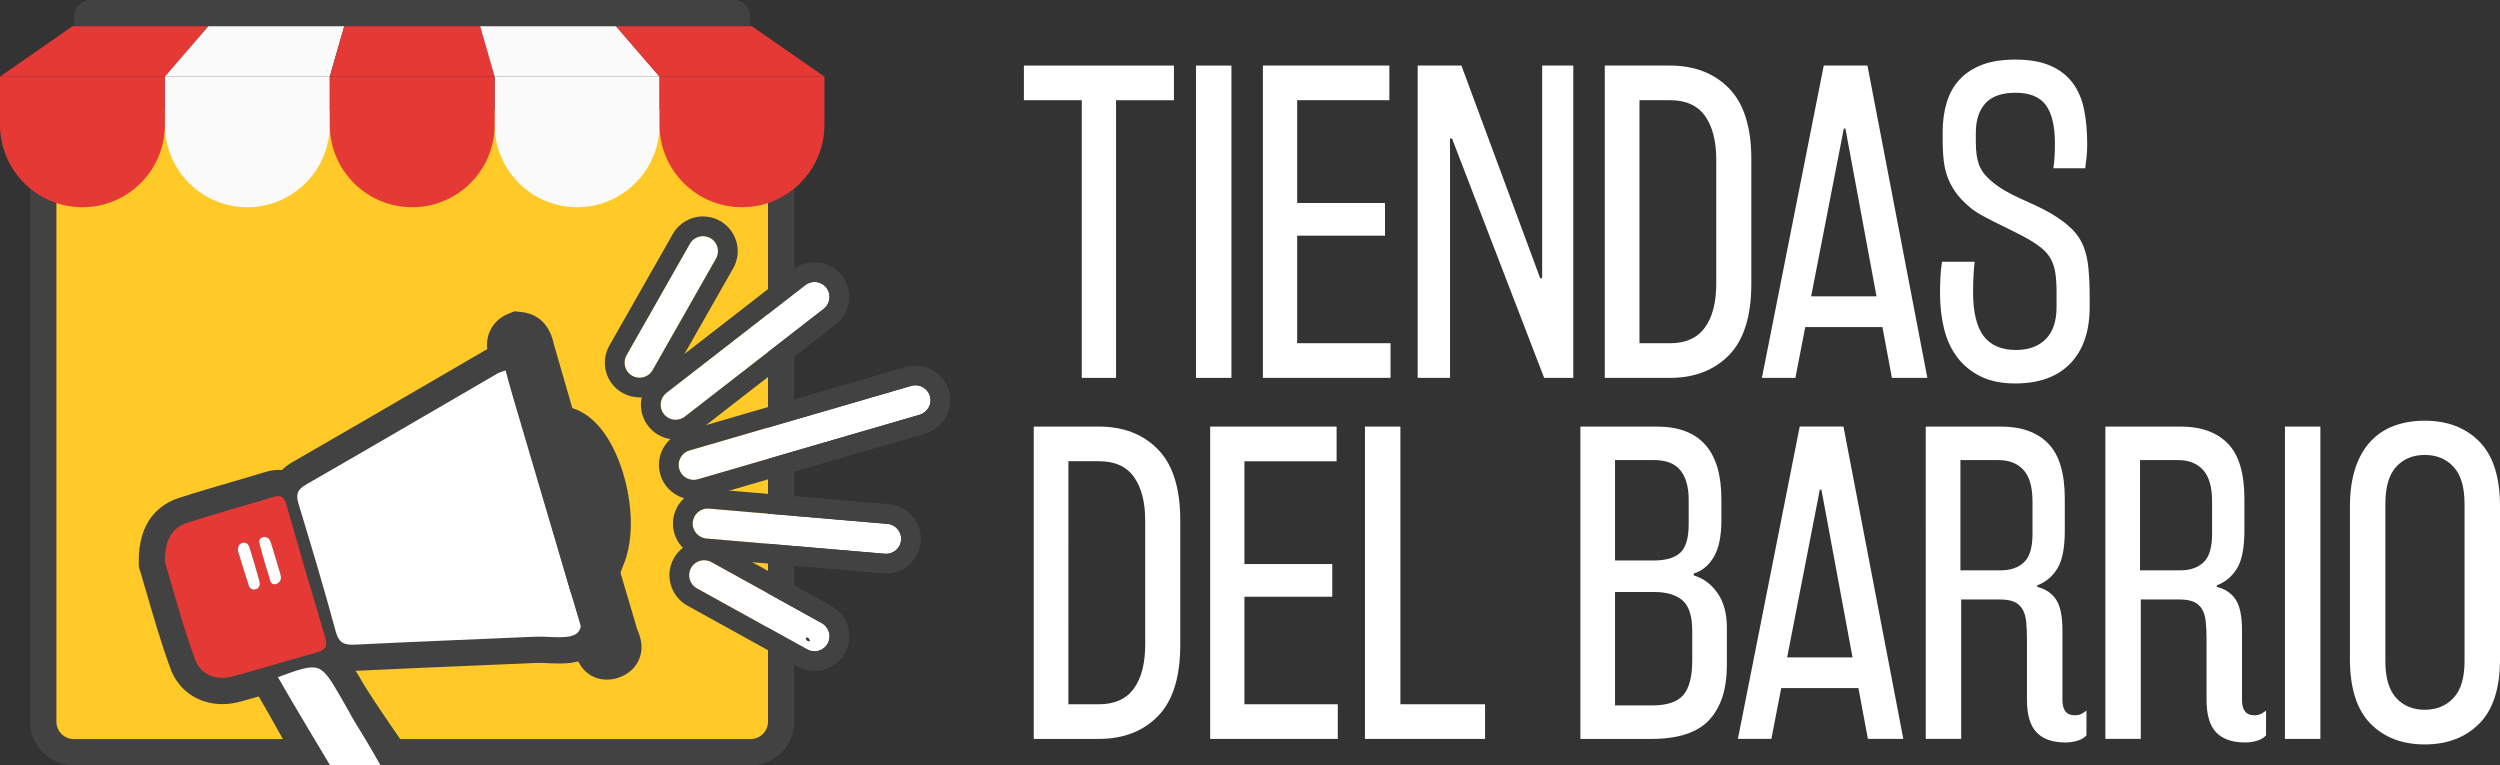
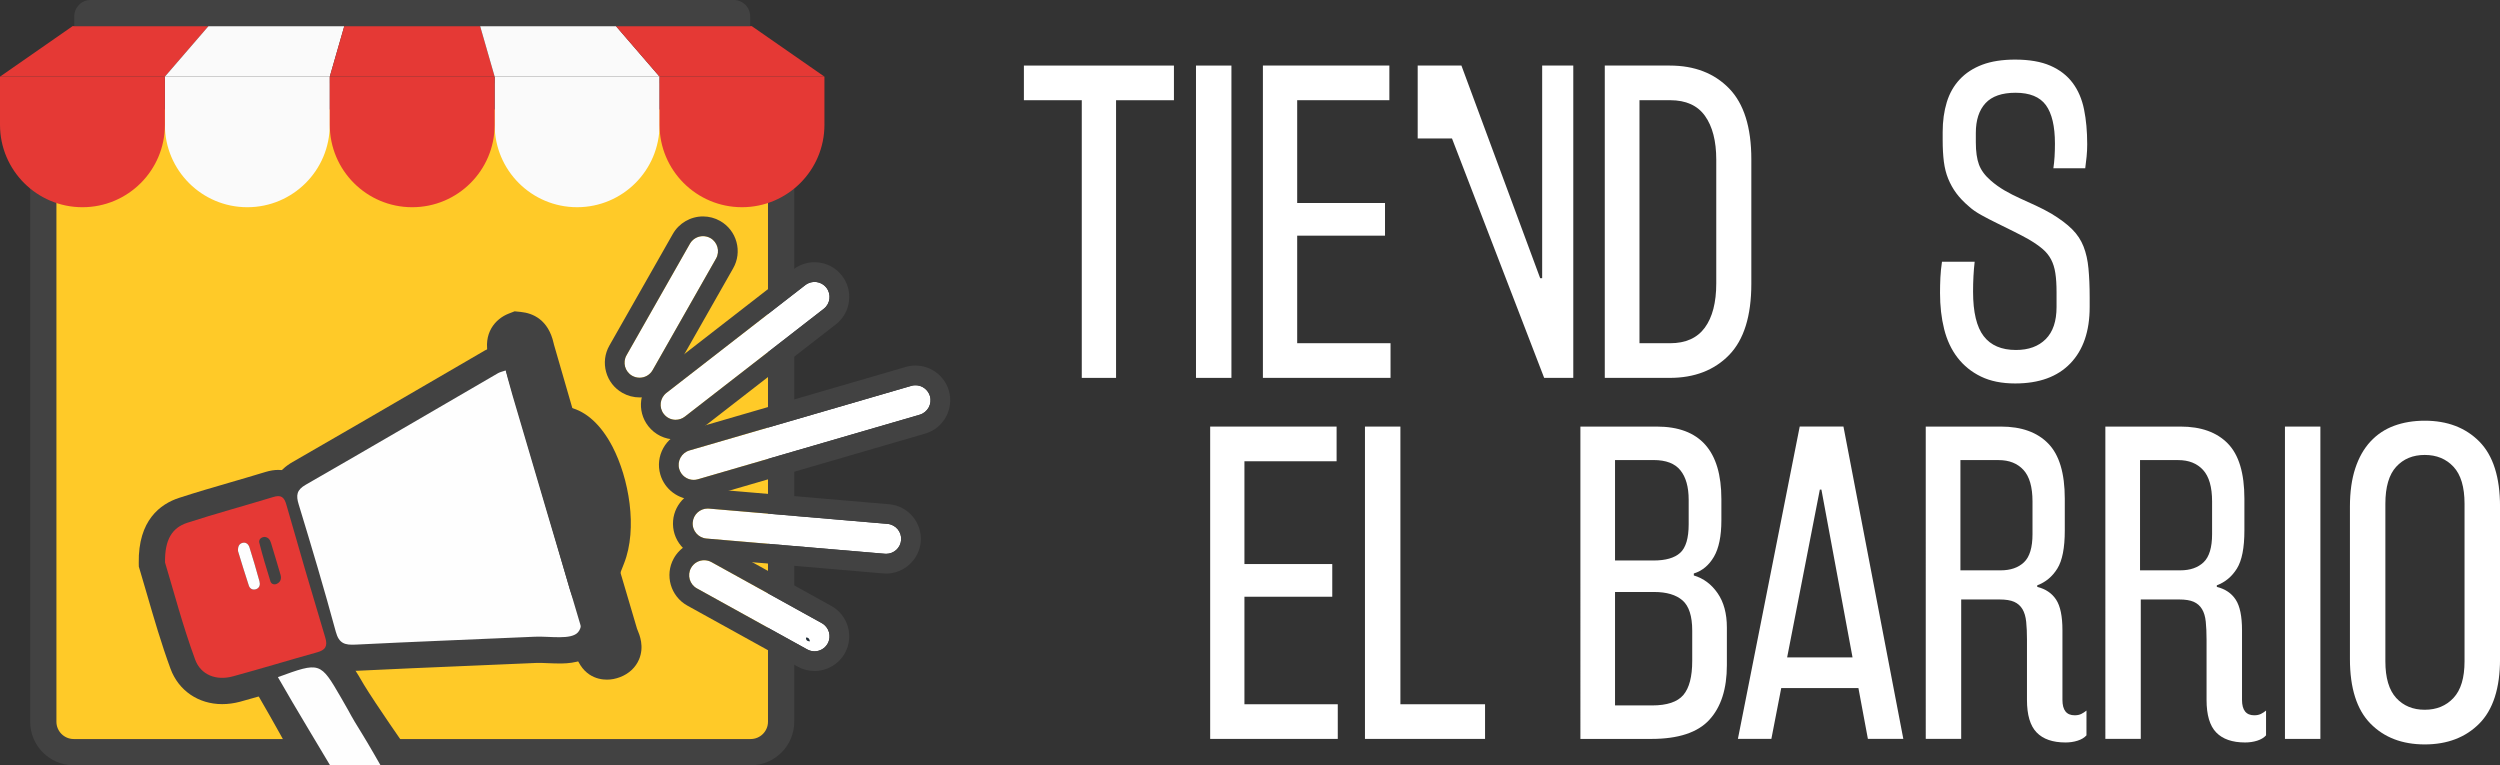
<svg xmlns="http://www.w3.org/2000/svg" version="1.1" id="Capa_1" x="0px" y="0px" width="202.537px" height="62px" viewBox="0 0 202.537 62" enable-background="new 0 0 202.537 62" xml:space="preserve">
  <rect x="0" y="0" width="202.537" height="62" fill="#333333" stroke="none" />
  <g>
    <g>
      <path fill="#FFFFFF" d="M87.64,30.614V8.119h-4.689V5.312h12.155V8.12h-4.689v22.494H87.64z" />
      <path fill="#FFFFFF" d="M96.893,5.312h2.871v25.302h-2.871V5.312z" />
      <path fill="#FFFFFF" d="M102.315,5.312h10.244V8.12h-7.468v8.327h7.115v2.648h-7.115v8.711h7.563v2.808h-10.34V5.312    L102.315,5.312z" />
-       <path fill="#FFFFFF" d="M114.854,30.614V5.312h3.543l6.381,17.229h0.16V5.312h2.521v25.302h-2.359l-7.468-19.398h-0.159v19.398    H114.854z" />
+       <path fill="#FFFFFF" d="M114.854,30.614V5.312h3.543l6.381,17.229h0.16V5.312h2.521v25.302h-2.359l-7.468-19.398h-0.159H114.854z" />
      <path fill="#FFFFFF" d="M130.011,5.312h5.266c1.998,0,3.601,0.617,4.804,1.851c1.201,1.234,1.803,3.147,1.803,5.743v10.082    c0,2.617-0.603,4.542-1.803,5.776c-1.203,1.232-2.806,1.85-4.804,1.85h-5.266V5.312z M132.817,27.806h2.49    c1.254,0,2.191-0.42,2.81-1.261c0.614-0.841,0.926-2.036,0.926-3.59v-10.02c0-1.51-0.306-2.69-0.91-3.541    s-1.547-1.276-2.821-1.276h-2.49v19.688H132.817z" />
-       <path fill="#FFFFFF" d="M152.507,26.498h-6.256l-0.797,4.115h-2.713l5.01-25.302h3.541l4.852,25.302h-2.873L152.507,26.498z     M146.729,24.009h5.297l-2.52-13.593h-0.129L146.729,24.009z" />
      <path fill="#FFFFFF" d="M166.353,13.639c0.043-0.298,0.076-0.611,0.097-0.94c0.021-0.33,0.03-0.687,0.03-1.068    c0-1.404-0.244-2.441-0.731-3.111c-0.49-0.67-1.31-1.005-2.457-1.005c-1.104,0-1.918,0.282-2.438,0.846    c-0.521,0.564-0.783,1.367-0.783,2.409v0.766c0,0.744,0.086,1.347,0.256,1.804c0.172,0.458,0.49,0.889,0.959,1.292    c0.34,0.298,0.713,0.563,1.115,0.798c0.404,0.233,0.817,0.446,1.244,0.638c0.426,0.192,0.856,0.389,1.293,0.591    c0.438,0.202,0.854,0.42,1.26,0.654c0.701,0.426,1.262,0.845,1.676,1.26c0.416,0.415,0.723,0.883,0.926,1.404    s0.336,1.111,0.396,1.771c0.063,0.66,0.098,1.437,0.098,2.329v0.799c0,1.956-0.521,3.479-1.563,4.563    c-1.043,1.085-2.531,1.627-4.47,1.627c-1.084,0-2.01-0.186-2.772-0.558c-0.769-0.372-1.398-0.884-1.898-1.532    c-0.5-0.647-0.861-1.419-1.086-2.313s-0.334-1.871-0.334-2.936c0-0.404,0.01-0.818,0.029-1.244    c0.023-0.426,0.064-0.851,0.129-1.276h2.648c-0.043,0.361-0.074,0.749-0.097,1.164s-0.032,0.835-0.032,1.262    c0,1.658,0.288,2.86,0.862,3.604c0.574,0.745,1.442,1.117,2.615,1.117c1.021,0,1.823-0.293,2.407-0.878    c0.586-0.585,0.879-1.452,0.879-2.602V23.69c0-0.616-0.03-1.138-0.098-1.563c-0.063-0.426-0.182-0.798-0.35-1.117    c-0.17-0.318-0.4-0.601-0.688-0.845c-0.287-0.245-0.664-0.506-1.134-0.782c-0.342-0.191-0.733-0.398-1.182-0.622    c-0.445-0.224-0.897-0.446-1.354-0.67c-0.459-0.225-0.891-0.446-1.293-0.67c-0.404-0.225-0.734-0.452-0.988-0.687    c-0.428-0.36-0.771-0.724-1.039-1.085c-0.266-0.362-0.481-0.75-0.651-1.165s-0.287-0.877-0.353-1.388    c-0.064-0.511-0.096-1.096-0.096-1.755v-0.64c0-0.893,0.111-1.7,0.334-2.425c0.223-0.723,0.574-1.34,1.055-1.851    c0.479-0.511,1.084-0.903,1.818-1.182c0.732-0.275,1.621-0.415,2.662-0.415c1.148,0,2.102,0.165,2.857,0.495    c0.754,0.33,1.354,0.793,1.801,1.389c0.447,0.596,0.756,1.313,0.926,2.152c0.172,0.843,0.256,1.782,0.256,2.824    c0,0.341-0.016,0.67-0.047,0.989c-0.033,0.319-0.07,0.638-0.113,0.957h-2.584v0.005H166.353z" />
-       <path fill="#FFFFFF" d="M83.748,34.559h5.265c1.999,0,3.6,0.617,4.802,1.853c1.202,1.233,1.804,3.147,1.804,5.743v10.082    c0,2.617-0.602,4.543-1.804,5.775s-2.803,1.85-4.802,1.85h-5.265V34.559z M86.555,57.055h2.489c1.255,0,2.19-0.421,2.808-1.261    c0.617-0.842,0.926-2.037,0.926-3.591v-10.02c0-1.511-0.304-2.69-0.91-3.541c-0.605-0.852-1.547-1.277-2.823-1.277h-2.489    L86.555,57.055L86.555,57.055z" />
      <path fill="#FFFFFF" d="M98.042,34.559h10.242v2.81h-7.467v8.327h7.116v2.648h-7.116v8.711h7.562v2.807H98.042V34.559z" />
      <path fill="#FFFFFF" d="M110.582,34.559h2.871v22.496h6.858v2.807h-9.729V34.559z" />
      <path fill="#FFFFFF" d="M137.222,46.62c0.787,0.233,1.43,0.714,1.93,1.437c0.5,0.725,0.75,1.647,0.75,2.776v3.063    c0,1.914-0.473,3.388-1.42,4.418c-0.944,1.033-2.516,1.549-4.705,1.549h-5.741V34.559h6.188c3.489,0,5.233,1.957,5.233,5.873    v1.723c0,1.275-0.203,2.262-0.604,2.951c-0.406,0.691-0.949,1.145-1.629,1.354v0.16H137.222z M130.841,37.271v8.137h3.127    c0.979,0,1.695-0.207,2.152-0.621c0.457-0.415,0.688-1.188,0.688-2.313v-1.979c0-1.042-0.223-1.841-0.672-2.394    c-0.445-0.554-1.168-0.83-2.168-0.83H130.841z M130.841,57.15h3c1.211,0,2.057-0.281,2.535-0.846    c0.479-0.563,0.719-1.484,0.719-2.76v-2.458c0-1.169-0.262-1.983-0.781-2.44c-0.521-0.457-1.293-0.687-2.313-0.687h-3.16V57.15    L130.841,57.15z" />
      <path fill="#FFFFFF" d="M150.56,55.745h-6.254l-0.799,4.116h-2.711l5.008-25.303h3.543l4.85,25.303h-2.87L150.56,55.745z     M144.785,53.257h5.297l-2.521-13.594h-0.127L144.785,53.257z" />
      <path fill="#FFFFFF" d="M169.035,59.574c-0.173,0.191-0.41,0.335-0.72,0.432c-0.309,0.098-0.633,0.145-0.975,0.145    c-1.043,0-1.822-0.271-2.344-0.813c-0.523-0.542-0.781-1.42-0.781-2.634V51.82c0-0.551-0.021-1.035-0.064-1.45    c-0.043-0.413-0.145-0.755-0.303-1.021c-0.16-0.267-0.383-0.463-0.67-0.592c-0.287-0.128-0.686-0.191-1.197-0.191h-3.096v11.295    h-2.871V34.559h6.094c1.66,0,2.938,0.459,3.828,1.373c0.896,0.916,1.342,2.403,1.342,4.467v2.584c0,1.404-0.2,2.432-0.604,3.08    c-0.403,0.648-0.944,1.102-1.627,1.355v0.128c0.683,0.171,1.188,0.515,1.531,1.036c0.34,0.521,0.51,1.346,0.51,2.475v5.646    c0,0.83,0.33,1.246,0.99,1.246c0.211,0,0.394-0.037,0.541-0.112c0.147-0.073,0.287-0.164,0.416-0.271V59.574L169.035,59.574z     M158.824,46.206h3.254c0.81,0,1.44-0.22,1.897-0.655s0.688-1.195,0.688-2.279v-2.647c0-1.17-0.244-2.021-0.733-2.554    c-0.488-0.531-1.16-0.797-2.011-0.797h-3.096V46.206L158.824,46.206z" />
      <path fill="#FFFFFF" d="M183.583,59.574c-0.17,0.191-0.41,0.335-0.717,0.432c-0.311,0.098-0.635,0.145-0.975,0.145    c-1.043,0-1.824-0.271-2.347-0.813s-0.78-1.42-0.78-2.634V51.82c0-0.551-0.021-1.035-0.064-1.45    c-0.041-0.413-0.143-0.755-0.303-1.021c-0.16-0.267-0.383-0.463-0.67-0.592c-0.287-0.128-0.687-0.191-1.195-0.191h-3.098v11.295    h-2.869V34.559h6.094c1.66,0,2.936,0.459,3.828,1.373c0.895,0.916,1.342,2.403,1.342,4.467v2.584c0,1.404-0.203,2.432-0.607,3.08    s-0.945,1.102-1.627,1.355v0.128c0.682,0.171,1.191,0.515,1.531,1.036s0.51,1.346,0.51,2.475v5.646c0,0.83,0.332,1.246,0.99,1.246    c0.211,0,0.393-0.037,0.543-0.112c0.146-0.073,0.287-0.164,0.414-0.271V59.574L183.583,59.574z M173.375,46.206h3.252    c0.812,0,1.44-0.22,1.897-0.655s0.688-1.195,0.688-2.279v-2.647c0-1.17-0.244-2.021-0.733-2.554    c-0.488-0.531-1.158-0.797-2.01-0.797h-3.095V46.206L173.375,46.206z" />
      <path fill="#FFFFFF" d="M185.115,34.559h2.87v25.303h-2.87V34.559z" />
      <path fill="#FFFFFF" d="M196.44,60.309c-1.828,0-3.297-0.563-4.401-1.691c-1.104-1.127-1.66-2.871-1.66-5.23v-12.35    c0-1.189,0.146-2.223,0.433-3.096s0.696-1.596,1.229-2.17c0.531-0.576,1.17-1,1.914-1.276c0.744-0.274,1.572-0.413,2.488-0.413    c1.828,0,3.305,0.563,4.42,1.689c1.115,1.129,1.676,2.883,1.676,5.266v12.35c0,2.358-0.561,4.104-1.676,5.229    C199.746,59.745,198.269,60.309,196.44,60.309z M196.44,57.501c0.957,0,1.732-0.319,2.328-0.957    c0.599-0.64,0.896-1.627,0.896-2.968V40.814c0-1.361-0.299-2.362-0.896-3c-0.596-0.639-1.371-0.957-2.328-0.957    s-1.729,0.318-2.313,0.957c-0.584,0.638-0.877,1.639-0.877,3v12.763c0,1.341,0.293,2.327,0.877,2.968    C194.712,57.182,195.483,57.501,196.44,57.501z" />
    </g>
    <g>
      <path fill="#FFCA28" d="M3.508,7.804v50.665c0,1.361,1.104,2.467,2.466,2.467h54.842c1.362,0,2.467-1.104,2.467-2.467V7.804H3.508    z" />
      <path fill="#424242" d="M60.816,62H5.974c-1.946,0-3.529-1.583-3.529-3.529V6.74h61.901v51.731C64.346,60.417,62.762,62,60.816,62    z M4.571,8.867v49.604c0,0.772,0.63,1.402,1.403,1.402h54.842c0.774,0,1.403-0.63,1.403-1.402V8.867H4.571z" />
    </g>
    <g>
      <polygon fill="#E53935" points="13.358,6.209 0,6.209 5.882,2.118 16.888,2.118   " />
      <polygon fill="#FAFAFA" points="26.716,6.209 13.358,6.209 16.888,2.118 27.892,2.118   " />
      <polygon fill="#E53935" points="40.075,6.209 26.716,6.209 27.892,2.118 38.898,2.118   " />
      <polygon fill="#FAFAFA" points="53.432,6.209 40.075,6.209 38.898,2.118 49.902,2.118   " />
      <polygon fill="#E53935" points="66.792,6.209 53.432,6.209 49.902,2.118 60.907,2.118   " />
      <g>
        <path fill="#FAFAFA" d="M13.358,10.109c0,3.688,2.99,6.679,6.679,6.679l0,0c3.688,0,6.68-2.989,6.68-6.679v-3.9H13.358V10.109z" />
        <path fill="#FAFAFA" d="M40.075,6.209v3.899c0,3.688,2.989,6.679,6.679,6.679l0,0c3.689,0,6.679-2.989,6.679-6.679V6.209H40.075z     " />
      </g>
      <g>
        <path fill="#E53935" d="M0,10.109c0,3.688,2.99,6.679,6.679,6.679s6.68-2.989,6.68-6.679v-3.9H0V10.109z" />
        <path fill="#E53935" d="M26.716,10.109c0,3.688,2.99,6.679,6.679,6.679s6.68-2.989,6.68-6.679v-3.9H26.716V10.109z" />
        <path fill="#E53935" d="M53.432,6.209v3.899c0,3.688,2.991,6.679,6.68,6.679s6.68-2.989,6.68-6.679V6.209H53.432z" />
      </g>
    </g>
    <path fill="#424242" d="M59.45,0H7.34C6.609,0,6.017,0.593,6.017,1.323v0.795h54.757V1.323C60.774,0.592,60.181,0,59.45,0z" />
    <g>
      <g>
        <g>
          <path fill="#FFFFFF" d="M51.814,30.602c-0.204,0-0.41-0.052-0.601-0.159c-0.585-0.333-0.789-1.075-0.457-1.659l5.137-9.038      c0.332-0.584,1.078-0.787,1.66-0.457c0.584,0.333,0.788,1.076,0.457,1.66l-5.137,9.037      C52.649,30.381,52.238,30.602,51.814,30.602z" />
          <path fill="#424242" d="M56.954,19.13c0.204,0,0.41,0.052,0.6,0.158c0.584,0.333,0.788,1.076,0.457,1.66l-5.137,9.037      c-0.225,0.396-0.636,0.616-1.06,0.616c-0.204,0-0.41-0.052-0.601-0.159c-0.585-0.333-0.789-1.075-0.457-1.659l5.137-9.038      C56.118,19.351,56.53,19.13,56.954,19.13 M56.954,17.534L56.954,17.534c-1.011,0-1.948,0.545-2.447,1.424l-5.137,9.036      c-0.371,0.652-0.467,1.411-0.267,2.137c0.199,0.725,0.669,1.328,1.322,1.698c0.426,0.241,0.905,0.368,1.389,0.368      c1.01,0,1.947-0.547,2.446-1.424l5.137-9.037c0.371-0.651,0.466-1.411,0.267-2.136c-0.199-0.724-0.669-1.328-1.322-1.699      C57.919,17.661,57.439,17.534,56.954,17.534L56.954,17.534z" />
        </g>
        <g>
          <path fill="#FFFFFF" d="M54.737,34.01c-0.363,0-0.722-0.162-0.962-0.473c-0.412-0.53-0.315-1.295,0.215-1.707l11.253-8.735      c0.532-0.412,1.297-0.314,1.707,0.215c0.413,0.532,0.317,1.297-0.214,1.709l-11.254,8.735      C55.26,33.926,54.998,34.01,54.737,34.01z" />
          <path fill="#424242" d="M65.989,22.84c0.363,0,0.722,0.161,0.961,0.47c0.413,0.532,0.317,1.297-0.214,1.709l-11.254,8.735      c-0.222,0.172-0.484,0.256-0.745,0.256c-0.363,0-0.722-0.162-0.962-0.473c-0.412-0.53-0.315-1.295,0.215-1.706l11.253-8.736      C65.465,22.923,65.728,22.84,65.989,22.84 M65.989,21.244L65.989,21.244c-0.62,0-1.232,0.209-1.724,0.591l-11.254,8.736      c-1.225,0.951-1.447,2.722-0.497,3.945c0.537,0.691,1.348,1.088,2.223,1.088c0.621,0,1.232-0.211,1.724-0.59l11.254-8.735      c0.593-0.461,0.972-1.126,1.065-1.872c0.094-0.744-0.108-1.48-0.569-2.075C67.676,21.641,66.866,21.244,65.989,21.244      L65.989,21.244z" />
        </g>
        <g>
          <path fill="#FFFFFF" d="M71.792,44.87c-0.034,0-0.069-0.001-0.104-0.005L57.229,43.63c-0.67-0.06-1.167-0.646-1.108-1.315      c0.056-0.67,0.646-1.168,1.316-1.109l14.459,1.236c0.669,0.059,1.165,0.646,1.108,1.316C72.95,44.391,72.417,44.87,71.792,44.87      z" />
          <path fill="#424242" d="M57.331,41.199c0.035,0,0.07,0.001,0.106,0.004l14.459,1.236c0.669,0.059,1.165,0.646,1.108,1.316      c-0.055,0.635-0.587,1.112-1.212,1.112c-0.034,0-0.069-0.001-0.104-0.005L57.229,43.63c-0.67-0.06-1.167-0.646-1.108-1.315      C56.173,41.68,56.705,41.199,57.331,41.199 M57.331,39.604L57.331,39.604c-1.448,0-2.679,1.131-2.8,2.574      c-0.064,0.747,0.167,1.477,0.651,2.051c0.483,0.574,1.163,0.926,1.912,0.99l14.458,1.237c0.092,0.007,0.167,0.01,0.24,0.01      c1.447,0,2.678-1.13,2.802-2.571c0.13-1.549-1.02-2.912-2.563-3.043l-14.458-1.236C57.493,39.607,57.411,39.604,57.331,39.604      L57.331,39.604z" />
        </g>
        <g>
          <path fill="#FFFFFF" d="M65.987,52.768c-0.198,0-0.399-0.051-0.587-0.152l-8.942-4.946c-0.588-0.325-0.801-1.065-0.476-1.653      c0.325-0.588,1.064-0.803,1.654-0.478l8.942,4.946c0.588,0.326,0.8,1.064,0.476,1.654      C66.832,52.541,66.417,52.768,65.987,52.768z" />
          <path fill="#424242" d="M57.047,45.385c0.199,0,0.401,0.049,0.589,0.151l8.942,4.946c0.588,0.326,0.8,1.064,0.476,1.654      c-0.223,0.4-0.638,0.629-1.067,0.629c-0.198,0-0.399-0.051-0.587-0.152l-8.942-4.946c-0.588-0.326-0.801-1.065-0.476-1.653      C56.204,45.611,56.619,45.385,57.047,45.385 M57.047,43.791L57.047,43.791c-1.023,0-1.967,0.557-2.462,1.45      c-0.751,1.354-0.258,3.069,1.099,3.821l8.943,4.946c0.417,0.229,0.887,0.353,1.359,0.353c1.025,0,1.97-0.557,2.464-1.452      c0.75-1.354,0.257-3.07-1.1-3.819l-8.942-4.947C57.993,43.911,57.522,43.791,57.047,43.791L57.047,43.791z" />
        </g>
        <g>
          <path fill="#FFFFFF" d="M56.196,38.879c-0.527,0-1.013-0.348-1.168-0.877c-0.188-0.646,0.184-1.32,0.828-1.51L73.83,31.26      c0.645-0.188,1.32,0.184,1.509,0.828c0.188,0.646-0.183,1.32-0.828,1.51l-17.973,5.231      C56.423,38.863,56.308,38.879,56.196,38.879z" />
          <path fill="#424242" d="M74.169,31.211c0.527,0,1.014,0.346,1.169,0.877c0.188,0.646-0.183,1.32-0.828,1.51l-17.972,5.231      c-0.114,0.034-0.229,0.05-0.342,0.05c-0.527,0-1.013-0.348-1.168-0.877c-0.188-0.646,0.184-1.32,0.828-1.51L73.83,31.26      C73.943,31.226,74.057,31.211,74.169,31.211 M74.169,29.615L74.169,29.615c-0.266,0-0.53,0.038-0.787,0.113l-17.973,5.233      c-1.487,0.434-2.346,1.996-1.913,3.484c0.348,1.193,1.458,2.027,2.699,2.027c0.268,0,0.532-0.039,0.788-0.113l17.972-5.23      c1.49-0.436,2.349-1.999,1.914-3.486C76.521,30.448,75.411,29.615,74.169,29.615L74.169,29.615z" />
        </g>
      </g>
      <g>
        <g>
          <path fill="#424242" d="M40.98,30.008c1.743,5.945,3.49,11.84,5.185,17.747c0.335,1.17,1.376,2.638,0.667,3.464      c-0.556,0.645-2.281,0.313-3.489,0.364c-4.843,0.218-9.688,0.397-14.529,0.64c-0.863,0.043-1.347-0.07-1.61-1.045      c-0.935-3.457-1.962-6.89-3.006-10.314c-0.227-0.743-0.166-1.17,0.565-1.59c5.205-2.987,10.385-6.021,15.575-9.036      C40.504,30.141,40.707,30.104,40.98,30.008z" />
          <path fill="#424242" d="M28.54,54.357c-2.216,0-3.066-1.428-3.39-2.627c-0.88-3.25-1.83-6.446-2.987-10.244      c-0.679-2.23,0.463-3.438,1.54-4.055c3.604-2.07,7.258-4.197,10.792-6.254c1.591-0.927,3.183-1.854,4.775-2.778      c0.321-0.188,0.617-0.277,0.835-0.343c0.053-0.018,0.109-0.033,0.173-0.056l2.113-0.739l1.966,6.696      c1.273,4.329,2.59,8.807,3.853,13.212c0.058,0.201,0.186,0.5,0.309,0.79c0.485,1.141,1.299,3.05-0.074,4.646      c-0.984,1.146-2.511,1.146-3.162,1.146c-0.298,0-0.608-0.015-0.918-0.026c-0.321-0.013-0.643-0.029-0.927-0.017      c-1.863,0.084-3.729,0.16-5.595,0.239c-2.975,0.125-5.95,0.25-8.925,0.396C28.786,54.354,28.66,54.357,28.54,54.357z       M26.397,40.788c1.031,3.396,1.902,6.327,2.711,9.289c2.853-0.14,5.705-0.261,8.556-0.38c1.861-0.077,3.723-0.154,5.584-0.238      c0.402-0.02,0.842-0.003,1.292,0.016c-0.148-0.349-0.306-0.734-0.42-1.133c-1.259-4.392-2.573-8.859-3.844-13.186l-0.608-2.067      c-1.012,0.589-2.022,1.177-3.033,1.765C33.284,36.805,29.825,38.818,26.397,40.788z" />
        </g>
        <g>
          <path fill="#424242" d="M13.37,45.572c-0.03-1.854,0.57-2.816,1.802-3.219c2.304-0.748,4.645-1.377,6.961-2.086      c0.636-0.195,0.889-0.006,1.068,0.623c1.022,3.59,2.07,7.174,3.146,10.748c0.212,0.7,0.036,1.016-0.646,1.207      c-2.285,0.637-4.554,1.329-6.841,1.952c-1.354,0.37-2.598-0.131-3.046-1.351C14.806,50.712,14.068,47.875,13.37,45.572z       M21.461,43.5c-0.314-0.002-0.516,0.223-0.456,0.462c0.268,1.058,0.582,2.103,0.906,3.144c0.061,0.197,0.284,0.291,0.495,0.201      c0.326-0.141,0.413-0.422,0.321-0.74c-0.248-0.863-0.512-1.721-0.771-2.578C21.88,43.736,21.745,43.538,21.461,43.5z       M19.284,44.65c0.273,0.881,0.558,1.846,0.877,2.799c0.085,0.254,0.329,0.39,0.609,0.275c0.285-0.115,0.316-0.39,0.25-0.633      c-0.252-0.919-0.522-1.836-0.808-2.744c-0.078-0.252-0.279-0.445-0.57-0.367C19.371,44.055,19.258,44.281,19.284,44.65z" />
          <path fill="#424242" d="M18.002,57.045c-1.931,0-3.534-1.096-4.185-2.859c-0.753-2.047-1.358-4.14-1.894-5.985      c-0.203-0.7-0.397-1.376-0.59-2.009l-0.086-0.285l-0.006-0.297c-0.057-3.463,1.748-4.781,3.271-5.276      c1.419-0.462,2.86-0.881,4.253-1.285c0.917-0.269,1.832-0.532,2.744-0.813c0.365-0.109,0.703-0.166,1.03-0.166      c0.622,0,2.129,0.219,2.706,2.24c1.044,3.67,2.1,7.275,3.137,10.721c0.276,0.916,0.222,1.736-0.163,2.438      c-0.384,0.695-1.039,1.178-1.948,1.432c-1.021,0.283-2.037,0.58-3.054,0.875c-1.265,0.367-2.529,0.733-3.798,1.082      C18.949,56.98,18.471,57.045,18.002,57.045z M15.499,45.262c0.167,0.559,0.337,1.146,0.513,1.754      c0.515,1.778,1.099,3.795,1.799,5.7c0.012,0.028,0.021,0.046,0.024,0.05c0.014,0.006,0.232,0.045,0.465-0.021      c1.248-0.341,2.491-0.7,3.733-1.063c0.646-0.188,1.291-0.375,1.938-0.562c-0.191-0.64-0.383-1.284-0.575-1.933      c-0.05,0.024-0.101,0.049-0.154,0.07c-0.321,0.137-0.656,0.204-0.998,0.204c-0.001,0-0.001,0-0.001,0      c-0.073,0-0.146-0.002-0.217-0.01c-0.146,0.096-0.303,0.178-0.471,0.243c-0.309,0.125-0.643,0.189-0.981,0.189l0,0      c-1.099,0-2.074-0.709-2.43-1.765c-0.238-0.718-0.458-1.437-0.668-2.123l-0.296-0.959l-0.017-0.243      c-0.021-0.302-0.003-0.587,0.051-0.857c-0.465,0.145-0.928,0.289-1.384,0.438C15.705,44.418,15.519,44.479,15.499,45.262z" />
        </g>
        <g>
-           <path fill="#424242" d="M22.514,54.857c3.429-1.244,3.429-1.244,5.124,1.677c0.428,0.716,1.557,2.409,2.159,3.284      c-1.38,0-4.485,0.006-4.485,0.006S24.394,58.096,22.514,54.857z" />
          <path fill="#424242" d="M24.036,61.952l-0.602-1.132c-0.009-0.018-0.927-1.737-2.76-4.896l-1.277-2.2l2.391-0.867      c1.576-0.571,2.526-0.918,3.501-0.918c2.145,0,3.047,1.559,4.19,3.525c0.376,0.631,1.463,2.264,2.07,3.145l2.295,3.334h-4.047      c-1.378,0-4.481,0.007-4.481,0.007L24.036,61.952z" />
        </g>
        <g>
          <path fill="#424242" d="M41.984,27.388c0.728,0.075,0.721,0.667,0.852,1.12c1.122,3.846,2.219,7.695,3.343,11.54      c1.122,3.837,2.271,7.667,3.394,11.505c0.131,0.441,0.594,1.057-0.087,1.314c-0.798,0.305-0.841-0.521-0.982-0.993      c-2.003-6.715-3.985-13.433-5.964-20.151c-0.326-1.112-0.608-2.237-0.9-3.356C41.533,27.959,41.518,27.569,41.984,27.388z" />
          <path fill="#424242" d="M49.175,55.061c-0.78,0-2.167-0.318-2.681-2.457c-0.01-0.041-0.02-0.084-0.03-0.121      c-2.134-7.152-4.213-14.205-5.966-20.16c-0.281-0.954-0.529-1.916-0.77-2.845l-0.149-0.576c-0.497-1.921,0.57-3.083,1.636-3.496      l0.478-0.185l0.509,0.052c0.97,0.1,2.217,0.62,2.651,2.532c0.009,0.04,0.017,0.079,0.027,0.115      c0.532,1.825,1.062,3.66,1.59,5.494c0.581,2.015,1.161,4.024,1.75,6.036c0.578,1.979,1.164,3.955,1.749,5.935      c0.551,1.854,1.101,3.714,1.645,5.57l0,0c0.001,0,0.018,0.036,0.032,0.073c0.171,0.408,0.569,1.363,0.121,2.406      c-0.277,0.647-0.819,1.151-1.524,1.42C49.885,54.992,49.526,55.061,49.175,55.061z" />
        </g>
        <g>
          <path fill="#424242" d="M48.576,44.869c-1.02-3.43-1.965-6.607-2.912-9.794C47.956,35.63,49.848,41.646,48.576,44.869z" />
          <path fill="#424242" d="M48.292,51.382l-5.719-19.241l3.591,0.867c1.351,0.326,2.547,1.428,3.46,3.186      c1.316,2.537,2.059,6.602,0.931,9.457L48.292,51.382z" />
        </g>
      </g>
      <path fill="#222E38" d="M65.614,51.963c-0.194-0.014-0.336-0.08-0.315-0.313C65.516,51.641,65.585,51.781,65.614,51.963z" />
      <g>
        <path fill="#FEFEFE" d="M40.98,30.008c1.743,5.945,3.49,11.84,5.185,17.747c0.335,1.17,1.376,2.638,0.667,3.464     c-0.556,0.645-2.281,0.313-3.489,0.364c-4.843,0.218-9.688,0.397-14.529,0.64c-0.863,0.043-1.347-0.07-1.61-1.045     c-0.935-3.457-1.962-6.89-3.006-10.314c-0.227-0.743-0.166-1.17,0.565-1.59c5.205-2.987,10.385-6.021,15.575-9.036     C40.504,30.141,40.707,30.104,40.98,30.008z" />
        <path fill="#E53935" d="M13.37,45.572c-0.03-1.854,0.57-2.816,1.802-3.219c2.304-0.748,4.645-1.377,6.961-2.086     c0.636-0.195,0.889-0.006,1.068,0.623c1.022,3.59,2.07,7.174,3.146,10.748c0.212,0.7,0.036,1.016-0.646,1.207     c-2.285,0.637-4.554,1.329-6.841,1.952c-1.354,0.37-2.598-0.131-3.046-1.351C14.806,50.712,14.068,47.875,13.37,45.572z      M21.461,43.5c-0.314-0.002-0.516,0.223-0.456,0.462c0.268,1.058,0.582,2.103,0.906,3.144c0.061,0.197,0.284,0.291,0.495,0.201     c0.326-0.141,0.413-0.422,0.321-0.74c-0.248-0.863-0.512-1.721-0.771-2.578C21.88,43.736,21.745,43.538,21.461,43.5z      M19.284,44.65c0.273,0.881,0.558,1.846,0.877,2.799c0.085,0.254,0.329,0.39,0.609,0.275c0.285-0.115,0.316-0.39,0.25-0.633     c-0.252-0.919-0.522-1.836-0.808-2.744c-0.078-0.252-0.279-0.445-0.57-0.367C19.371,44.055,19.258,44.281,19.284,44.65z" />
        <path fill="#FEFEFE" d="M22.514,54.857c3.429-1.244,3.429-1.244,5.124,1.677c1.089,1.877,0.557,1.075,1.7,2.92     c0.489,0.786,1.479,2.524,1.479,2.524s-4.064,0.043-4.089,0C26.446,61.484,23.83,57.178,22.514,54.857z" />
        <g>
          <path fill="#FFCA28" d="M41.984,27.388c0.728,0.075,0.721,0.667,0.852,1.12c1.122,3.846,2.219,7.695,3.343,11.54      c1.122,3.837,2.271,7.667,3.395,11.505c0.13,0.441,0.593,1.057-0.088,1.314c-0.798,0.305-0.841-0.521-0.982-0.993      c-2.003-6.715-3.985-13.433-5.964-20.151c-0.326-1.112-0.608-2.237-0.9-3.356C41.533,27.959,41.518,27.569,41.984,27.388z" />
          <path fill="#424242" d="M49.175,53.998c-1.252,0-1.549-1.234-1.646-1.643c-0.015-0.063-0.029-0.123-0.045-0.178      c-2.134-7.154-4.214-14.203-5.966-20.156c-0.275-0.938-0.521-1.891-0.76-2.813l-0.149-0.577      c-0.405-1.563,0.656-2.107,0.991-2.236l0.238-0.093l0.255,0.025c1.365,0.141,1.625,1.28,1.722,1.709      c0.014,0.061,0.027,0.119,0.043,0.176c0.533,1.828,1.063,3.662,1.591,5.495c0.581,2.015,1.162,4.026,1.75,6.04      c0.584,1.999,1.176,3.994,1.768,5.99c0.544,1.837,1.089,3.674,1.627,5.514c0.018,0.059,0.045,0.121,0.072,0.186      c0.148,0.354,0.396,0.949,0.125,1.578c-0.116,0.27-0.37,0.635-0.927,0.846C49.627,53.952,49.397,53.998,49.175,53.998z" />
        </g>
        <g>
          <path fill="#FFCA28" d="M49.107,44.869c-1.019-3.43-1.964-6.607-2.911-9.794C48.487,35.63,50.379,41.646,49.107,44.869z" />
          <path fill="#424242" d="M48.965,48.126L44.65,33.609l1.796,0.435c1.042,0.251,1.999,1.165,2.766,2.642      c1.205,2.324,1.896,6.016,0.885,8.576L48.965,48.126z" />
        </g>
      </g>
-       <path fill="#FEFEFE" d="M21.46,43.499c0.284,0.039,0.42,0.237,0.496,0.487c0.26,0.857,0.523,1.715,0.771,2.578    c0.092,0.318,0.005,0.602-0.321,0.74c-0.211,0.09-0.435-0.004-0.495-0.201c-0.324-1.041-0.639-2.086-0.906-3.144    C20.946,43.723,21.147,43.498,21.46,43.499z" />
      <path fill="#FEFEFE" d="M19.284,44.65c-0.025-0.367,0.087-0.596,0.358-0.67c0.291-0.078,0.492,0.115,0.57,0.367    c0.285,0.908,0.556,1.825,0.808,2.744c0.066,0.243,0.035,0.518-0.25,0.633c-0.28,0.112-0.524-0.021-0.609-0.275    C19.841,46.495,19.557,45.531,19.284,44.65z" />
    </g>
  </g>
</svg>